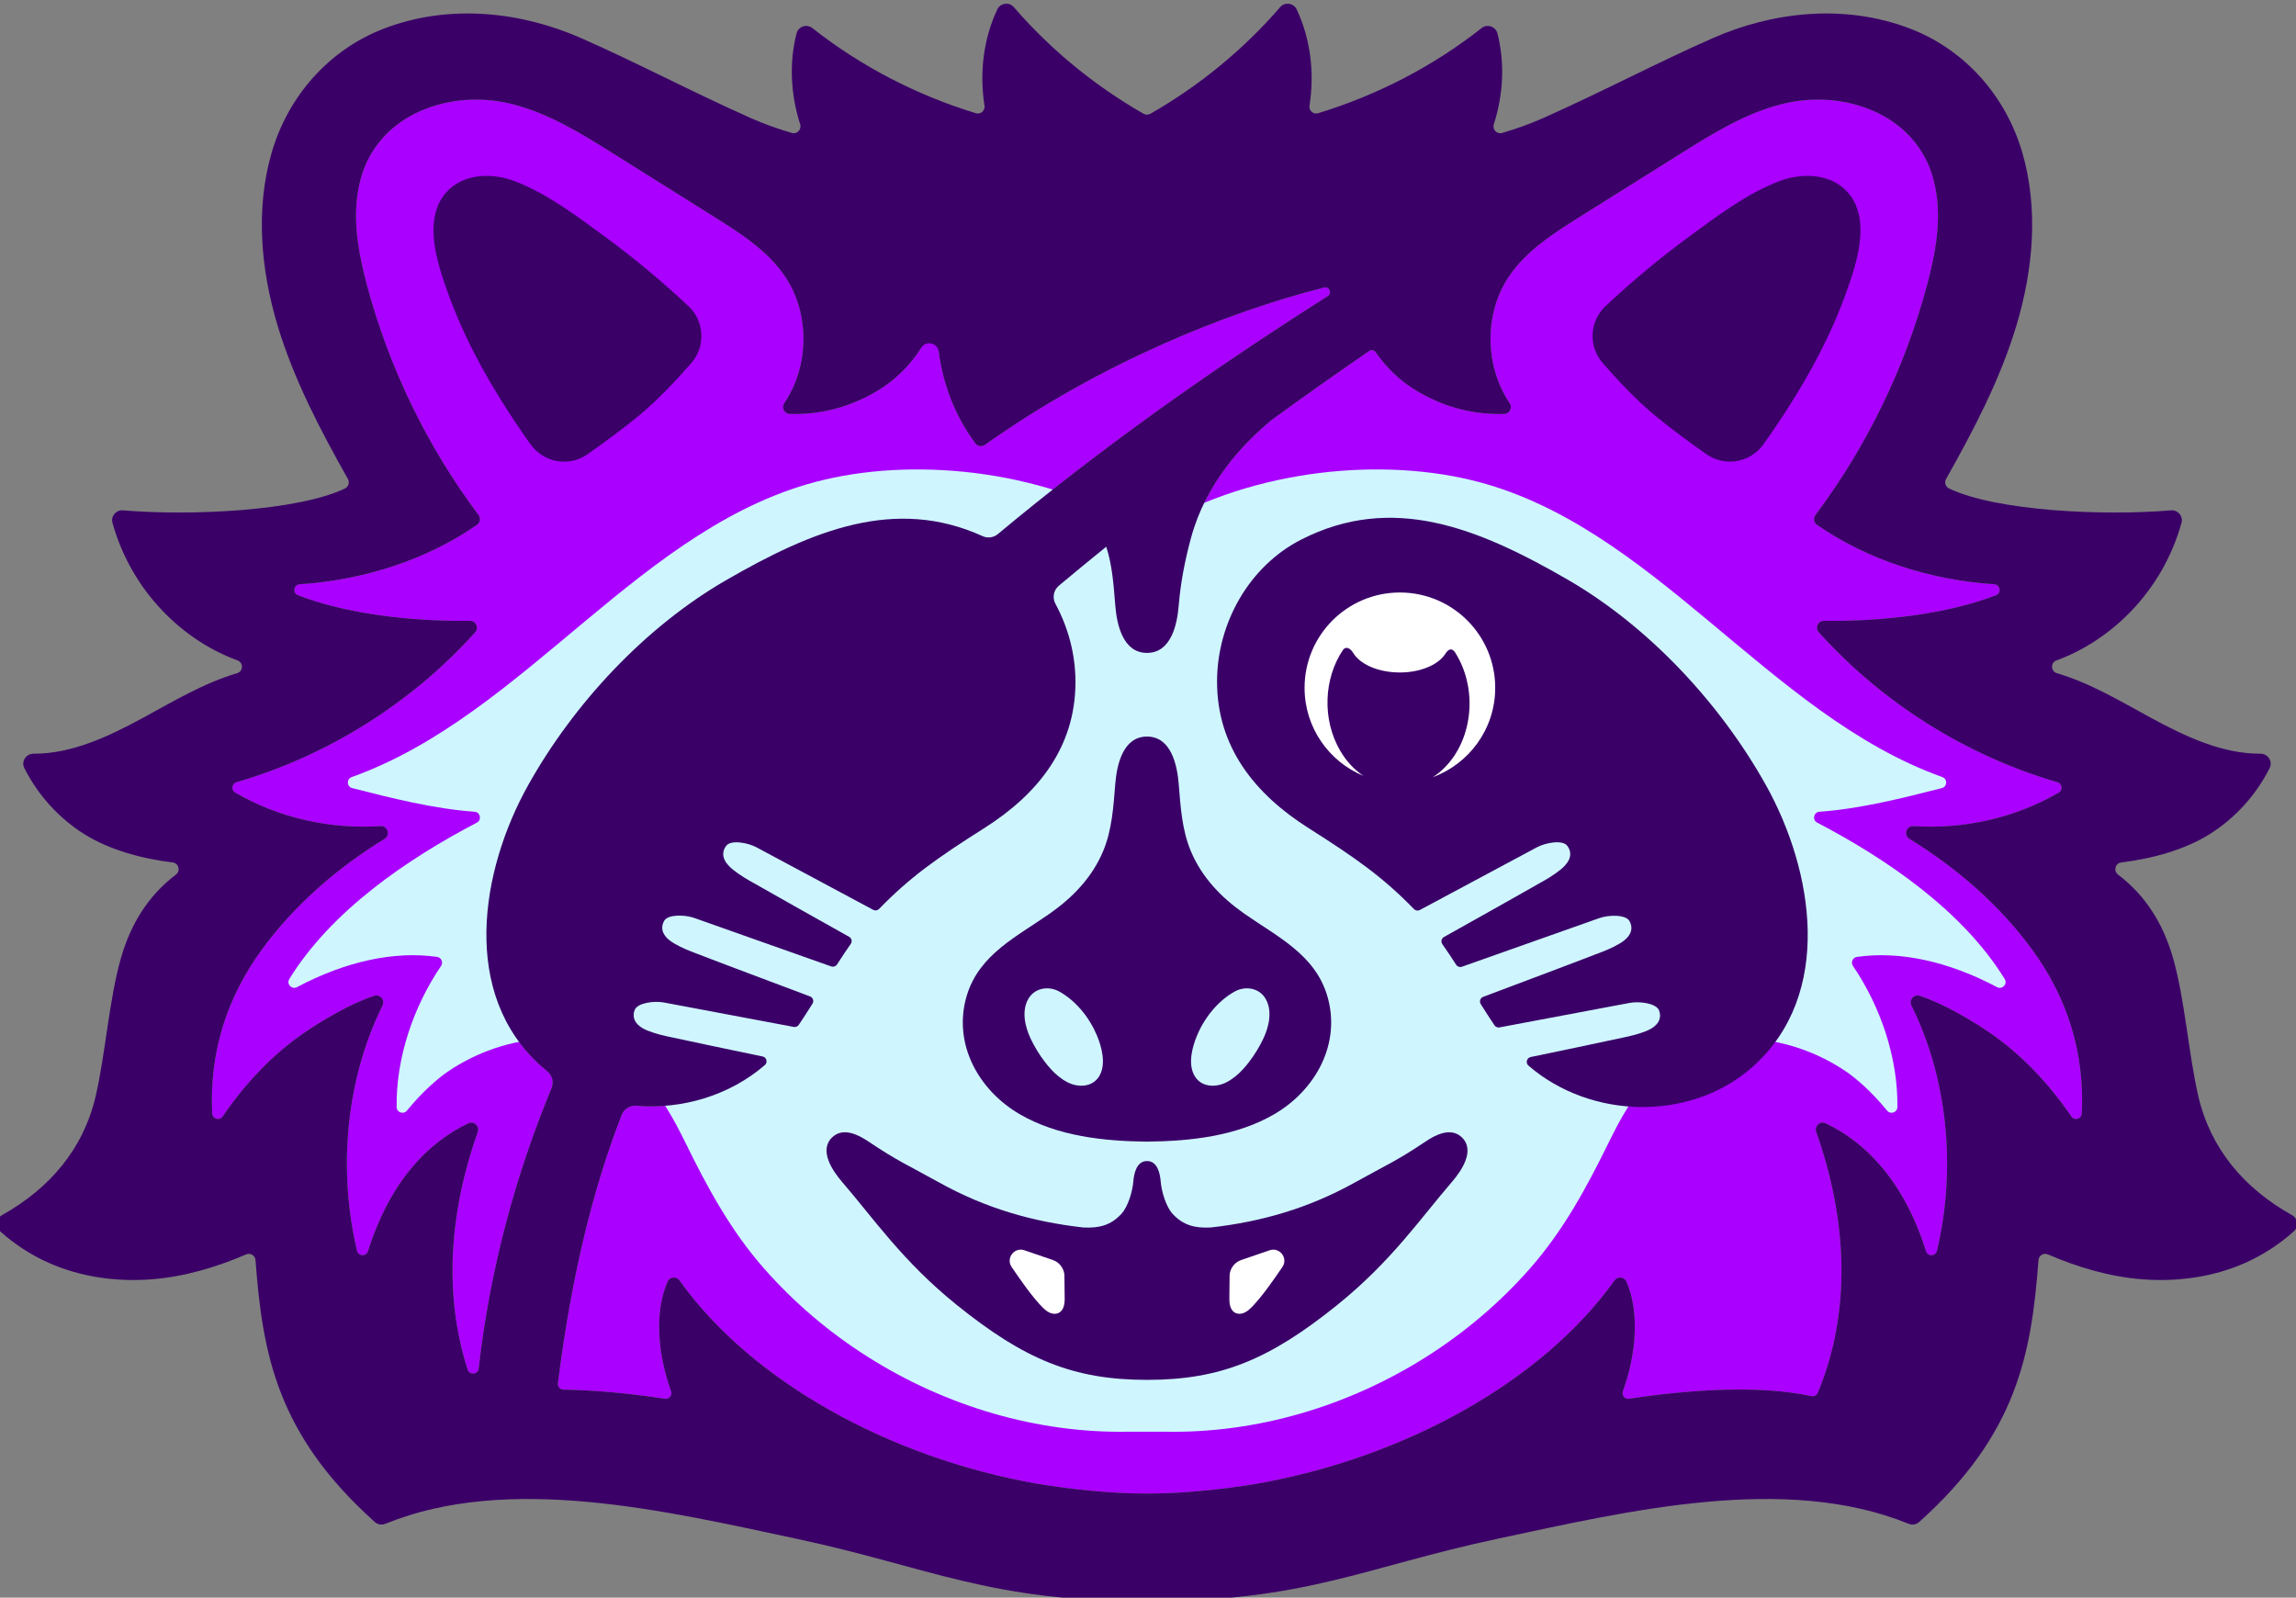
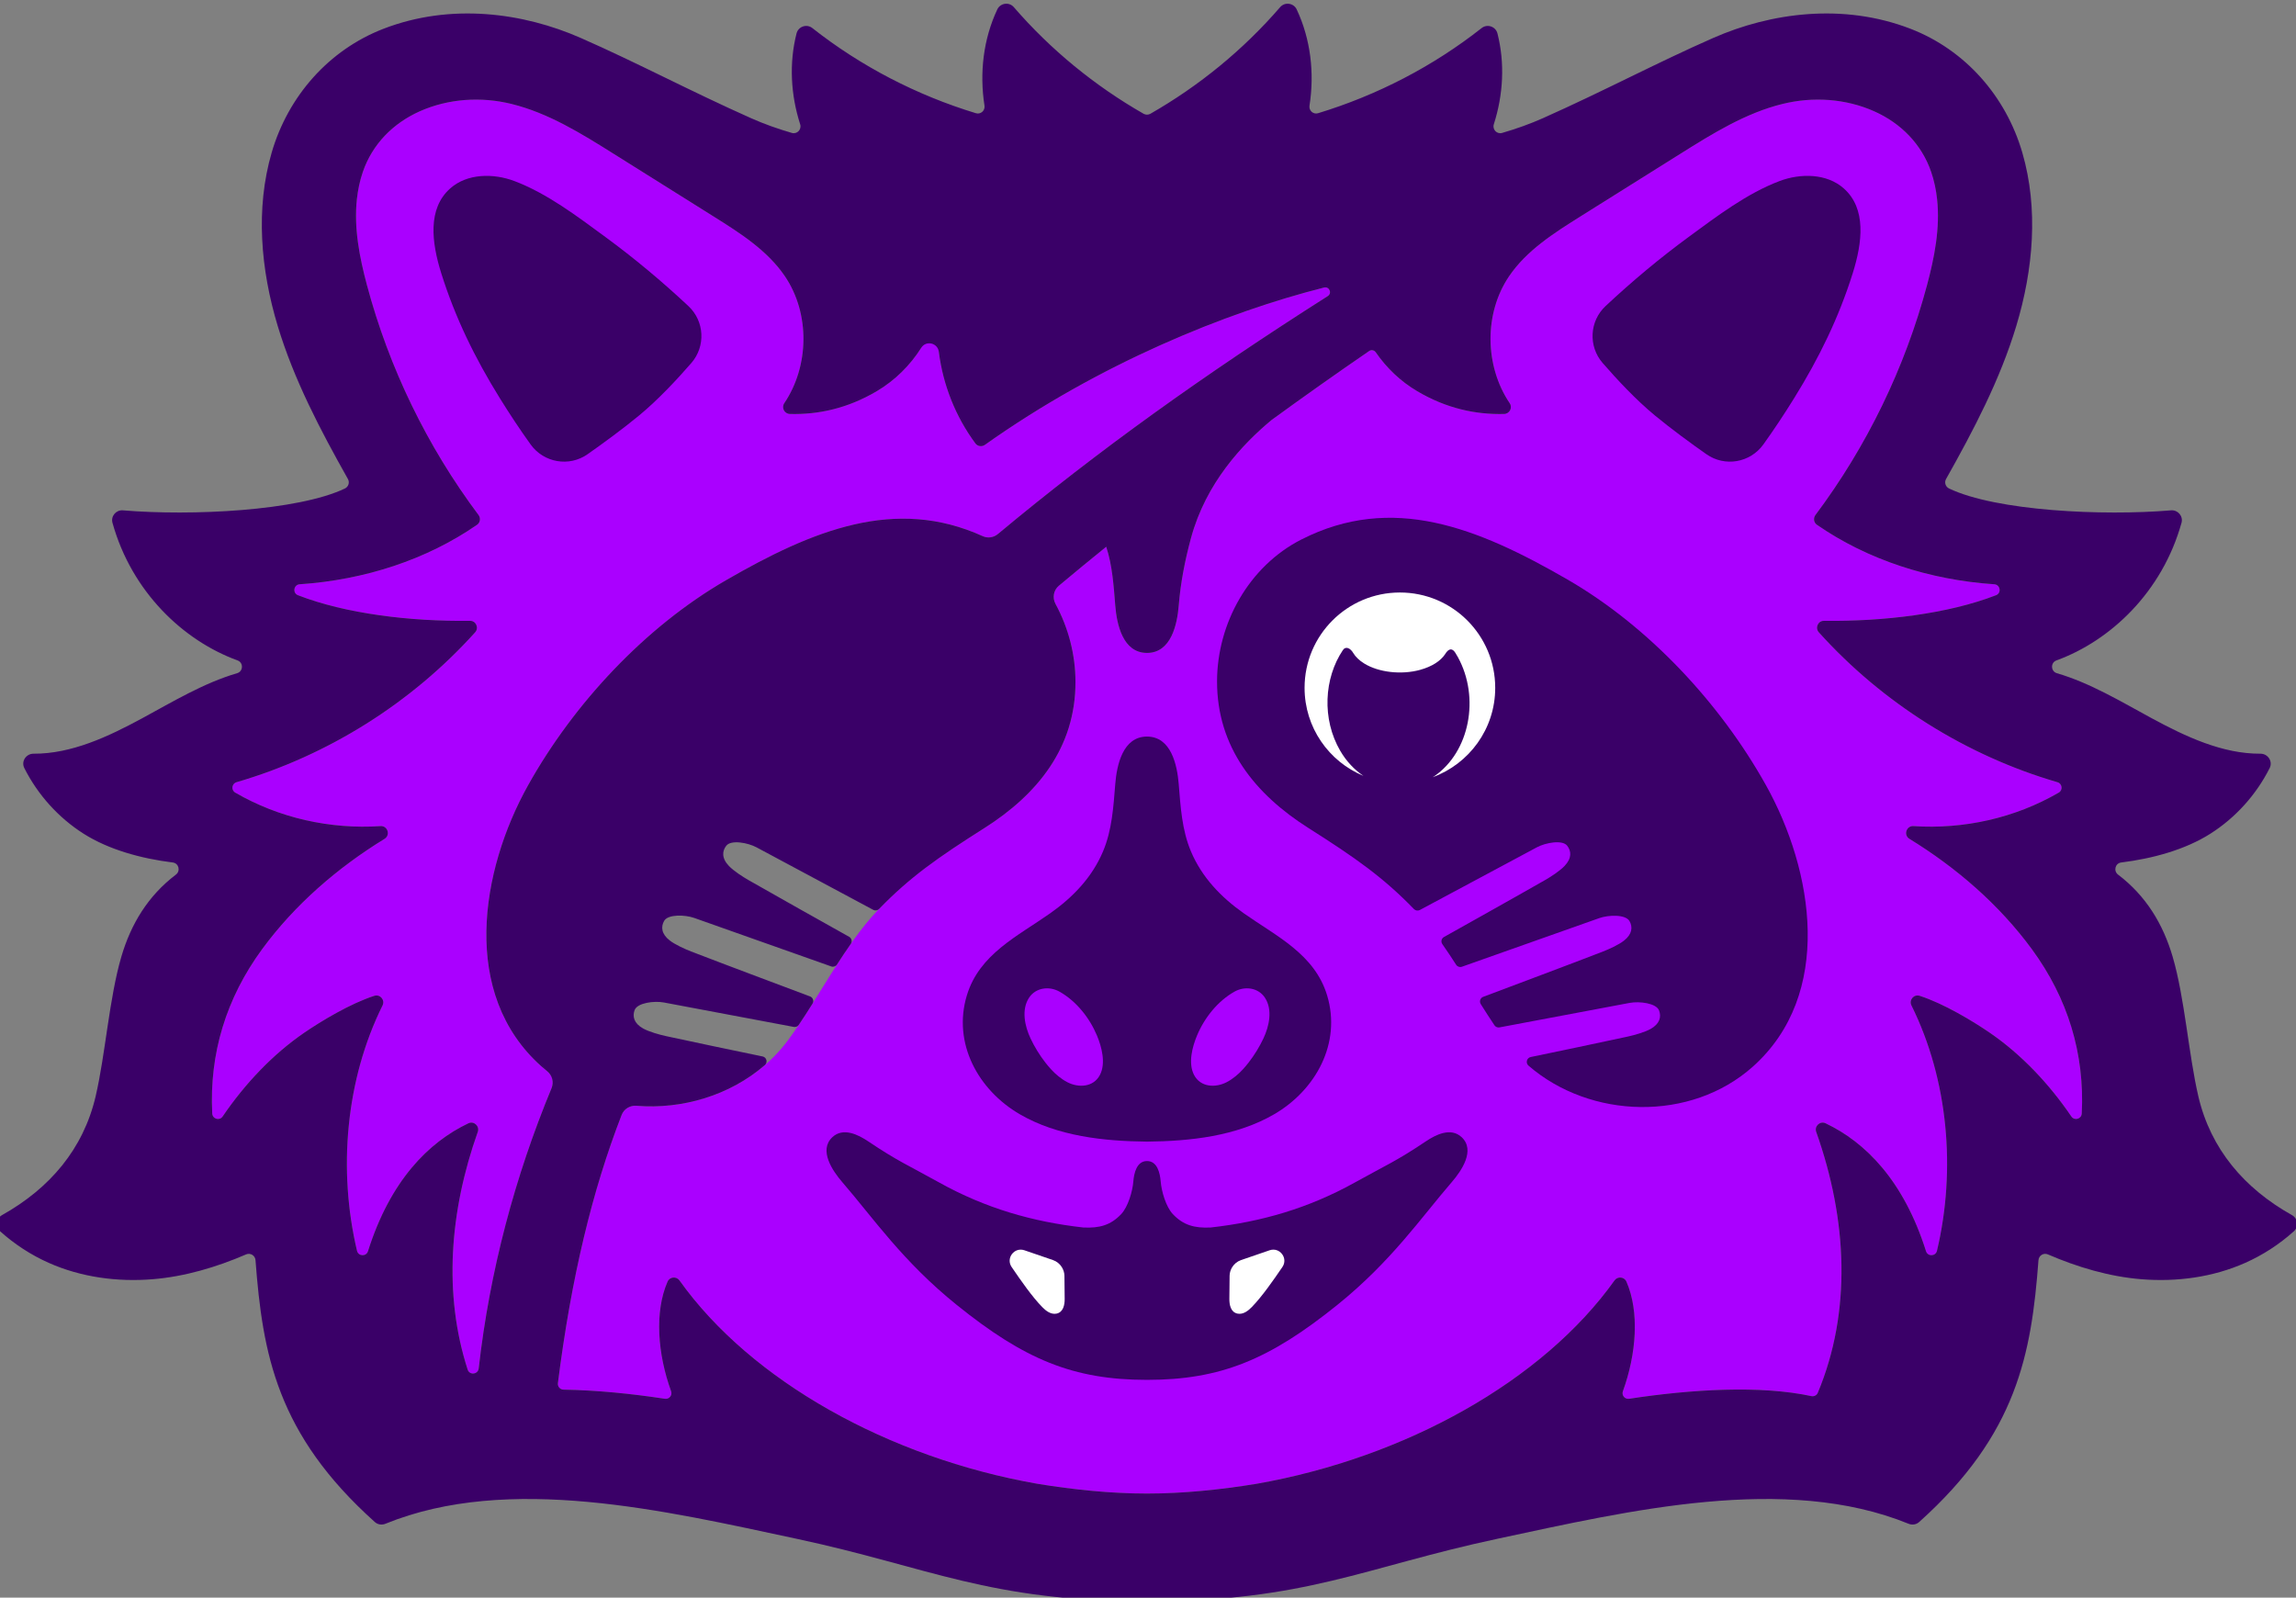
<svg xmlns="http://www.w3.org/2000/svg" width="217px" height="151px" viewBox="0 0 217 151" version="1.1">
  <rect x="0" y="0" width="217" height="151" fill="#808080" stroke="none" />
  <title>Artboard 4</title>
  <desc>Created with Sketch.</desc>
  <g id="Page-1" stroke="none" stroke-width="1" fill="none" fill-rule="evenodd">
    <g id="Artboard-4" transform="translate(-181, -409)">
      <g id="Group-87" transform="translate(0, 323)" />
      <path d="M373.036,498.707 C369.964,494.518 365.921,491.013 361.465,488.28 C360.889,487.928 361.172,487.035 361.846,487.079 C366.613,487.393 371.443,486.315 375.579,483.913 C375.987,483.677 375.912,483.061 375.459,482.929 C366.826,480.413 358.92,475.445 352.904,468.762 C352.525,468.34 352.828,467.668 353.395,467.676 C358.99,467.748 365.118,467.017 369.648,465.258 C370.184,465.049 370.057,464.258 369.483,464.219 C363.344,463.806 357.495,461.898 352.726,458.6 C352.424,458.391 352.363,457.97 352.584,457.676 C357.439,451.191 361.041,443.771 363.13,435.945 C363.833,433.313 364.372,430.567 364.081,427.833 C363.988,426.954 363.805,426.082 363.519,425.245 C362.621,422.623 360.654,420.64 358.139,419.519 C355.428,418.311 352.337,418.115 349.465,418.823 C345.975,419.683 342.864,421.62 339.82,423.529 C336.657,425.513 333.494,427.496 330.331,429.479 L330.331,429.479 C327.839,431.043 325.274,432.675 323.624,435.109 C321.239,438.629 321.318,443.605 323.685,447.111 C323.974,447.54 323.67,448.111 323.153,448.124 C320.459,448.191 317.711,447.607 314.937,445.967 C313.355,445.03 312.047,443.771 311.027,442.295 C310.885,442.09 310.608,442.032 310.402,442.173 C307.34,444.273 304.244,446.461 301.151,448.713 C298.393,451.015 294.971,454.659 293.563,459.846 C292.986,461.972 292.578,464.07 292.402,466.237 C292.258,468.012 291.688,470.708 289.405,470.708 C287.121,470.708 286.552,468.012 286.407,466.237 C286.255,464.361 286.138,462.464 285.553,460.672 C284.038,461.896 282.543,463.127 281.071,464.359 C280.565,464.783 280.443,465.502 280.758,466.083 C281.973,468.323 282.642,470.87 282.645,473.441 C282.653,479.653 279.056,484.084 274.019,487.274 C269.505,490.134 266.987,491.855 263.973,495.014 C260.723,498.422 258.275,503.535 255.481,507.308 C252.148,511.806 246.526,513.947 241.149,513.51 C240.543,513.46 239.971,513.804 239.751,514.371 C236.976,521.525 234.997,529.708 233.726,539.728 C233.685,540.05 233.932,540.336 234.257,540.341 C237.39,540.393 240.696,540.725 243.84,541.203 C244.244,541.265 244.567,540.875 244.428,540.491 C243.151,536.963 242.845,532.99 244.096,530.129 C244.296,529.671 244.926,529.611 245.215,530.018 C252,539.533 264.991,546.764 279.021,549.235 C282.479,549.798 285.952,550.161 289.405,550.161 C292.858,550.161 296.331,549.798 299.788,549.235 C313.819,546.764 326.81,539.533 333.594,530.018 C333.884,529.611 334.514,529.671 334.714,530.129 C335.964,532.99 335.659,536.963 334.382,540.491 C334.242,540.875 334.565,541.264 334.969,541.203 C340.884,540.304 347.374,539.916 352.195,540.951 C352.448,541.006 352.705,540.877 352.805,540.639 C356.009,532.98 355.609,524.289 352.656,515.978 C352.463,515.436 353.02,514.921 353.539,515.168 C357.296,516.95 360.923,520.582 363.029,527.255 C363.195,527.782 363.943,527.753 364.07,527.215 C365.882,519.562 365.136,511.047 361.658,504.03 C361.401,503.513 361.886,502.942 362.436,503.119 C364.694,503.846 367.484,505.528 369.085,506.628 C372.03,508.652 374.652,511.417 376.763,514.52 C377.057,514.953 377.725,514.765 377.752,514.241 C378.039,508.592 376.442,503.353 373.036,498.707 M232.15,509.764 C224.509,502.949 226.395,491.304 230.913,483.216 C235.222,475.502 241.967,468.259 249.615,463.841 C257.826,459.097 265.621,455.923 273.878,459.677 C274.354,459.893 274.911,459.811 275.313,459.477 C284.72,451.636 294.803,444.412 306.489,436.989 C306.921,436.715 306.636,436.049 306.14,436.174 C296.934,438.502 284.906,443.361 274.086,451.041 C273.801,451.244 273.401,451.191 273.192,450.91 C270.554,447.361 269.264,442.828 269.66,438.422 C268.674,441.569 266.712,444.287 263.872,445.967 C261.098,447.607 258.351,448.191 255.656,448.124 C255.139,448.111 254.835,447.54 255.124,447.111 C257.491,443.605 257.571,438.629 255.186,435.109 C253.536,432.675 250.97,431.042 248.478,429.479 C245.316,427.496 242.153,425.513 238.989,423.529 C235.945,421.62 232.834,419.683 229.345,418.823 C226.473,418.115 223.382,418.311 220.671,419.519 C218.155,420.64 216.189,422.623 215.291,425.245 C215.005,426.082 214.822,426.954 214.729,427.833 C214.437,430.567 214.977,433.313 215.679,435.945 C217.768,443.771 221.371,451.191 226.226,457.676 C226.446,457.97 226.386,458.391 226.084,458.6 C221.315,461.898 215.466,463.806 209.327,464.219 C208.752,464.258 208.625,465.049 209.162,465.258 C213.691,467.017 219.82,467.748 225.415,467.676 C225.982,467.668 226.285,468.34 225.906,468.762 C219.89,475.445 211.983,480.413 203.35,482.929 C202.897,483.061 202.823,483.677 203.231,483.913 C207.366,486.315 212.196,487.393 216.964,487.079 C217.637,487.035 217.92,487.928 217.345,488.28 C212.888,491.013 208.846,494.518 205.773,498.707 C202.367,503.353 200.77,508.592 201.058,514.241 C201.084,514.765 201.752,514.953 202.047,514.52 C204.158,511.417 206.779,508.652 209.724,506.628 C211.325,505.528 214.115,503.846 216.374,503.119 C216.923,502.942 217.408,503.513 217.152,504.03 C213.674,511.047 212.928,519.562 214.739,527.215 C214.867,527.753 215.615,527.782 215.781,527.255 C217.886,520.582 221.513,516.95 225.27,515.168 C225.79,514.921 226.346,515.436 226.153,515.979 C223.479,523.507 222.901,531.347 225.197,538.448 C225.375,538.998 226.179,538.911 226.244,538.337 C227.289,529.117 229.659,520.233 233.13,511.846 C233.367,511.273 233.193,510.623 232.709,510.236 C232.519,510.084 232.333,509.927 232.15,509.764" id="Fill-114" fill="#AA00FF" />
-       <path d="M370.47,501.532 C366.512,495.102 359.36,490.206 352.749,486.75 C352.258,486.493 352.411,485.761 352.963,485.72 C356.816,485.445 360.763,484.444 364.526,483.486 C365.047,483.354 365.084,482.626 364.578,482.445 C347.996,476.52 337.165,458.409 319.906,454.34 C310.759,452.183 298.583,453.522 289.409,459.295 L289.405,459.295 C280.231,453.522 268.054,452.183 258.908,454.34 C241.649,458.409 230.818,476.52 214.236,482.445 C213.73,482.626 213.767,483.354 214.287,483.486 C218.051,484.444 221.997,485.445 225.85,485.72 C226.403,485.761 226.555,486.493 226.064,486.75 C219.453,490.206 212.301,495.102 208.343,501.532 C208.052,502.006 208.578,502.558 209.069,502.298 C213.679,499.852 218.289,498.861 222.314,499.441 C222.713,499.499 222.915,499.955 222.689,500.288 C220.073,504.142 218.427,508.973 218.486,513.629 C218.493,514.143 219.136,514.367 219.46,513.968 C220.966,512.119 222.47,510.868 223.269,510.319 C228.671,506.609 236.694,505.55 241.708,510.72 C243.452,512.518 244.676,514.748 245.78,516.996 C247.871,521.256 250.039,525.273 253.187,528.861 C256.047,532.121 259.39,534.951 263.055,537.266 C270.379,541.894 279.032,544.491 287.716,544.314 L291.098,544.314 C299.782,544.491 308.435,541.894 315.759,537.266 C319.424,534.951 322.767,532.121 325.626,528.861 C328.774,525.273 330.943,521.256 333.034,516.996 C334.137,514.748 335.362,512.518 337.105,510.72 C342.12,505.55 350.143,506.609 355.544,510.319 C356.343,510.868 357.848,512.119 359.353,513.968 C359.678,514.367 360.321,514.143 360.327,513.629 C360.387,508.973 358.74,504.142 356.125,500.288 C355.898,499.955 356.101,499.499 356.5,499.441 C360.524,498.861 365.135,499.852 369.745,502.298 C370.236,502.558 370.761,502.006 370.47,501.532" id="Fill-116" fill="#CFF6FF" />
      <path d="M300.408,507.148 C300.036,507.937 299.556,508.722 299.009,509.426 C298.839,509.644 298.662,509.854 298.481,510.054 C298.047,510.532 297.511,510.98 296.938,511.279 C295.883,511.829 294.466,511.767 293.856,510.603 C293.274,509.492 293.684,507.944 294.137,506.861 C294.836,505.192 296.102,503.596 297.697,502.711 C298.65,502.181 299.912,502.341 300.541,503.282 C301.303,504.424 300.952,505.994 300.408,507.148 M284.953,510.603 C284.342,511.767 282.926,511.829 281.871,511.279 C281.298,510.98 280.762,510.532 280.328,510.054 C280.146,509.854 279.97,509.644 279.8,509.426 C279.252,508.722 278.772,507.937 278.4,507.148 C277.857,505.994 277.505,504.424 278.268,503.282 C278.896,502.341 280.159,502.181 281.112,502.711 C282.706,503.596 283.973,505.192 284.672,506.861 C285.125,507.944 285.535,509.492 284.953,510.603 M306.429,503.078 C305.247,499.169 301.635,497.49 298.544,495.312 C296.401,493.801 294.596,491.921 293.563,489.477 C292.705,487.449 292.578,485.252 292.402,483.086 C292.257,481.311 291.688,478.615 289.404,478.615 C287.12,478.615 286.551,481.311 286.407,483.086 C286.231,485.252 286.104,487.449 285.246,489.477 C284.213,491.921 282.407,493.801 280.264,495.312 C277.174,497.49 273.562,499.169 272.379,503.078 C271.011,507.6 273.457,512.027 277.377,514.308 C280.964,516.394 285.331,516.857 289.404,516.899 C293.478,516.857 297.844,516.394 301.431,514.308 C305.351,512.027 307.797,507.6 306.429,503.078" id="Fill-118" fill="#3A0068" />
      <path d="M377.752,514.241 C377.726,514.764 377.057,514.953 376.763,514.519 C374.652,511.417 372.03,508.652 369.085,506.628 C367.485,505.527 364.693,503.845 362.434,503.119 C361.886,502.942 361.401,503.512 361.657,504.028 C365.136,511.046 365.882,519.562 364.07,527.215 C363.943,527.753 363.195,527.782 363.029,527.255 C360.923,520.582 357.296,516.95 353.539,515.168 C353.019,514.921 352.463,515.435 352.656,515.978 C355.609,524.289 356.009,532.981 352.804,540.64 C352.705,540.878 352.449,541.006 352.197,540.952 C347.375,539.916 340.885,540.303 334.969,541.203 C334.565,541.264 334.242,540.876 334.381,540.491 C335.659,536.963 335.965,532.99 334.714,530.128 C334.514,529.671 333.884,529.611 333.595,530.017 C326.81,539.533 313.819,546.763 299.788,549.235 C296.331,549.798 292.857,550.161 289.405,550.161 C285.952,550.161 282.479,549.798 279.021,549.235 C264.991,546.763 252,539.533 245.215,530.017 C244.925,529.611 244.296,529.671 244.096,530.128 C242.845,532.99 243.151,536.964 244.429,540.492 C244.567,540.876 244.245,541.264 243.841,541.203 C240.697,540.725 237.392,540.392 234.259,540.341 C233.933,540.336 233.685,540.049 233.726,539.725 C234.997,529.707 236.976,521.524 239.752,514.37 C239.971,513.804 240.543,513.46 241.148,513.51 C245.478,513.862 249.965,512.538 253.289,509.66 C253.58,509.408 253.455,508.929 253.078,508.85 C250.065,508.223 247.063,507.602 243.944,506.926 C243.321,506.79 242.348,506.518 241.79,506.21 C240.906,505.72 240.756,505.059 240.981,504.463 C241.242,503.774 242.834,503.576 243.752,503.749 L256.022,506.057 C256.205,506.093 256.391,506.016 256.494,505.862 C256.93,505.215 257.361,504.543 257.791,503.859 C257.947,503.61 257.835,503.279 257.56,503.176 C253.822,501.765 250.16,500.407 246.318,498.927 C245.722,498.696 244.803,498.279 244.299,497.887 C243.5,497.269 243.453,496.593 243.768,496.038 C244.131,495.397 245.736,495.446 246.616,495.758 L259.564,500.341 C259.768,500.412 259.993,500.334 260.11,500.153 C260.533,499.493 260.965,498.843 261.407,498.212 C261.565,497.986 261.495,497.675 261.255,497.54 C258.098,495.767 254.978,494.03 251.727,492.172 C251.173,491.854 250.328,491.303 249.888,490.841 C249.192,490.108 249.248,489.432 249.643,488.931 C250.098,488.353 251.677,488.643 252.5,489.084 C256.178,491.054 259.856,493.023 263.533,494.993 C263.716,495.091 263.942,495.053 264.086,494.904 C267,491.897 269.627,490.055 274.019,487.274 C279.055,484.084 282.653,479.653 282.645,473.441 C282.642,470.87 281.972,468.323 280.758,466.083 C280.443,465.502 280.565,464.783 281.072,464.359 C282.543,463.127 284.038,461.896 285.553,460.672 C286.137,462.464 286.255,464.361 286.408,466.237 C286.552,468.012 287.121,470.708 289.405,470.708 C291.688,470.708 292.258,468.012 292.402,466.237 C292.578,464.07 292.986,461.971 293.563,459.845 C294.971,454.659 298.393,451.014 301.151,448.713 C304.244,446.461 307.341,444.272 310.404,442.172 C310.609,442.031 310.885,442.089 311.027,442.294 C312.046,443.77 313.355,445.03 314.937,445.967 C317.711,447.607 320.459,448.191 323.153,448.124 C323.67,448.111 323.974,447.54 323.685,447.111 C321.318,443.605 321.239,438.629 323.624,435.109 C325.274,432.675 327.839,431.043 330.331,429.48 L330.331,429.479 C333.494,427.496 336.657,425.512 339.821,423.529 C342.865,421.62 345.975,419.682 349.465,418.823 C352.336,418.115 355.428,418.311 358.139,419.519 C360.654,420.639 362.621,422.623 363.519,425.245 C363.805,426.082 363.988,426.954 364.081,427.833 C364.372,430.567 363.833,433.313 363.13,435.945 C361.041,443.771 357.439,451.191 352.584,457.676 C352.363,457.97 352.424,458.39 352.726,458.599 C357.495,461.899 363.344,463.805 369.485,464.22 C370.058,464.258 370.185,465.049 369.649,465.257 C365.119,467.016 358.99,467.749 353.393,467.676 C352.826,467.668 352.524,468.339 352.903,468.76 C358.919,475.444 366.826,480.412 375.459,482.929 C375.912,483.061 375.987,483.677 375.579,483.913 C371.443,486.315 366.613,487.392 361.846,487.079 C361.172,487.035 360.889,487.928 361.465,488.28 C365.921,491.012 369.964,494.517 373.036,498.707 C376.442,503.352 378.039,508.592 377.752,514.241 M233.131,511.845 C229.659,520.233 227.288,529.116 226.244,538.337 C226.179,538.911 225.375,538.998 225.197,538.448 C222.901,531.346 223.48,523.507 226.153,515.978 C226.346,515.435 225.791,514.921 225.27,515.168 C221.513,516.95 217.886,520.582 215.781,527.255 C215.615,527.782 214.867,527.753 214.739,527.215 C212.928,519.562 213.674,511.046 217.153,504.028 C217.408,503.512 216.924,502.942 216.375,503.119 C214.117,503.845 211.325,505.527 209.725,506.628 C206.779,508.652 204.158,511.417 202.047,514.519 C201.752,514.953 201.084,514.764 201.058,514.241 C200.771,508.592 202.367,503.352 205.773,498.707 C208.846,494.517 212.888,491.012 217.345,488.28 C217.92,487.928 217.637,487.035 216.964,487.079 C212.196,487.392 207.366,486.315 203.231,483.913 C202.823,483.677 202.897,483.061 203.35,482.929 C211.984,480.412 219.891,475.444 225.906,468.76 C226.285,468.339 225.983,467.668 225.417,467.676 C219.82,467.749 213.69,467.016 209.161,465.257 C208.625,465.049 208.751,464.258 209.325,464.22 C215.465,463.805 221.314,461.899 226.084,458.599 C226.386,458.39 226.446,457.97 226.226,457.676 C221.371,451.191 217.768,443.771 215.679,435.945 C214.976,433.313 214.437,430.567 214.728,427.833 C214.822,426.954 215.005,426.082 215.291,425.245 C216.189,422.623 218.155,420.639 220.671,419.519 C223.382,418.311 226.473,418.115 229.345,418.823 C232.834,419.682 235.945,421.62 238.989,423.529 C242.153,425.512 245.315,427.496 248.478,429.479 C250.97,431.042 253.536,432.675 255.186,435.109 C257.571,438.629 257.491,443.605 255.124,447.111 C254.835,447.54 255.139,448.111 255.656,448.124 C258.351,448.191 261.098,447.607 263.872,445.967 C265.607,444.94 267.015,443.526 268.072,441.864 C268.526,441.149 269.625,441.407 269.731,442.248 C270.122,445.367 271.316,448.387 273.192,450.91 C273.401,451.191 273.801,451.244 274.086,451.041 C284.906,443.36 296.934,438.501 306.141,436.174 C306.636,436.048 306.922,436.715 306.49,436.988 C294.804,444.412 284.72,451.635 275.314,459.475 C274.911,459.81 274.354,459.892 273.877,459.676 C265.62,455.923 257.825,459.096 249.615,463.841 C241.967,468.259 235.222,475.502 230.913,483.216 C226.396,491.304 224.509,502.949 232.15,509.763 C232.333,509.927 232.52,510.084 232.709,510.236 C233.193,510.623 233.367,511.273 233.131,511.845 M397.616,523.843 C393.107,521.317 389.932,517.597 388.769,512.611 C387.842,508.634 387.489,503.331 386.339,499.413 C385.432,496.325 383.815,493.659 381.187,491.666 C380.726,491.316 380.908,490.588 381.482,490.516 C384.48,490.143 387.525,489.304 389.895,487.804 C392.283,486.292 394.241,484.115 395.511,481.592 C395.829,480.96 395.345,480.232 394.637,480.235 C391.05,480.255 387.573,478.621 384.362,476.882 C381.452,475.305 378.543,473.546 375.398,472.626 C374.813,472.454 374.785,471.627 375.358,471.418 C380.491,469.549 385.364,464.937 387.179,458.412 C387.353,457.786 386.839,457.179 386.192,457.234 C379.722,457.779 369.662,457.292 365.215,455.171 C364.877,455.01 364.742,454.602 364.925,454.276 C367.536,449.635 370.031,444.889 371.567,439.794 C373.167,434.489 373.68,428.731 372.13,423.412 C370.578,418.093 366.738,413.718 361.569,411.721 C355.159,409.245 348.311,410.22 342.939,412.579 C337.568,414.937 332.642,417.579 326.816,420.174 C325.613,420.71 324.319,421.172 322.969,421.564 C322.473,421.708 322.027,421.234 322.185,420.743 C323.077,417.962 323.24,414.965 322.528,412.162 C322.36,411.503 321.567,411.232 321.033,411.653 C316.443,415.269 311.163,418.002 305.571,419.701 C305.122,419.837 304.69,419.45 304.763,418.986 C305.247,415.898 304.871,412.693 303.555,409.894 C303.265,409.278 302.434,409.161 301.989,409.677 C298.514,413.699 294.341,417.113 289.726,419.753 C289.528,419.866 289.282,419.866 289.084,419.753 C284.469,417.113 280.296,413.699 276.82,409.677 C276.376,409.161 275.545,409.278 275.255,409.894 C273.939,412.693 273.562,415.898 274.047,418.986 C274.119,419.45 273.688,419.837 273.238,419.701 C267.646,418.002 262.367,415.269 257.776,411.653 C257.243,411.232 256.449,411.503 256.282,412.162 C255.569,414.965 255.732,417.962 256.624,420.743 C256.783,421.234 256.336,421.708 255.84,421.564 C254.491,421.172 253.197,420.71 251.993,420.174 C246.168,417.579 241.242,414.937 235.87,412.579 C230.499,410.22 223.65,409.245 217.24,411.721 C212.072,413.718 208.231,418.093 206.68,423.412 C205.13,428.731 205.643,434.489 207.243,439.794 C208.779,444.889 211.273,449.635 213.885,454.276 C214.068,454.602 213.932,455.01 213.595,455.171 C209.147,457.292 199.087,457.779 192.617,457.234 C191.97,457.179 191.457,457.786 191.631,458.412 C193.445,464.937 198.319,469.549 203.452,471.418 C204.024,471.627 203.997,472.454 203.412,472.626 C200.267,473.546 197.357,475.305 194.447,476.882 C191.236,478.621 187.76,480.255 184.172,480.235 C183.465,480.232 182.981,480.96 183.299,481.592 C184.568,484.115 186.527,486.292 188.914,487.804 C191.285,489.304 194.33,490.143 197.328,490.516 C197.902,490.588 198.083,491.316 197.622,491.666 C194.994,493.659 193.378,496.325 192.471,499.413 C191.32,503.331 190.968,508.634 190.04,512.611 C188.877,517.597 185.702,521.317 181.193,523.843 C180.624,524.161 180.531,524.939 181.016,525.376 C182.38,526.602 183.937,527.614 185.614,528.359 C188.67,529.718 192.089,530.174 195.421,529.904 C198.458,529.658 201.456,528.768 204.263,527.556 C204.664,527.383 205.115,527.663 205.148,528.099 C205.817,536.943 207.154,544.546 216.427,552.852 C216.698,553.095 217.085,553.154 217.421,553.017 C229.075,548.27 243.841,551.78 256.268,554.431 C268.889,557.124 274.387,560.354 289.405,560.354 C304.422,560.354 309.92,557.124 322.542,554.431 C334.968,551.78 349.735,548.27 361.389,553.017 C361.725,553.154 362.112,553.095 362.382,552.852 C371.655,544.546 372.993,536.943 373.661,528.099 C373.694,527.663 374.145,527.383 374.547,527.556 C377.353,528.768 380.352,529.658 383.388,529.904 C386.721,530.174 390.14,529.718 393.196,528.359 C394.872,527.614 396.429,526.602 397.793,525.376 C398.278,524.939 398.186,524.161 397.616,523.843" id="Fill-120" fill="#3A0068" />
      <path d="M315.747,516.881 C312.992,518.734 312.033,519.102 309.035,520.769 C304.667,523.197 300.219,524.476 295.432,525.014 C293.904,525.091 292.833,524.797 291.845,523.747 C291.195,523.055 290.776,521.596 290.699,520.661 C290.637,519.897 290.392,518.734 289.407,518.734 C288.422,518.734 288.177,519.897 288.114,520.661 C288.039,521.596 287.619,523.055 286.968,523.747 C285.981,524.797 284.91,525.091 283.382,525.014 C278.595,524.476 274.146,523.197 269.779,520.769 C266.78,519.102 265.822,518.734 263.067,516.881 C262.11,516.237 260.688,515.522 259.666,516.481 C258.354,517.713 259.681,519.657 260.607,520.73 C263.515,524.093 266.303,528.209 271.428,532.337 C277.818,537.485 282.441,539.416 289.407,539.416 C296.373,539.416 300.996,537.485 307.386,532.337 C312.51,528.209 315.299,524.093 318.206,520.73 C319.133,519.657 320.46,517.713 319.147,516.481 C318.126,515.522 316.704,516.237 315.747,516.881" id="Fill-122" fill="#3A0068" />
      <path d="M347.897,483.198 C343.577,475.464 336.813,468.202 329.145,463.771 C320.639,458.856 312.578,455.621 303.991,459.992 C299.046,462.51 296.033,467.904 296.026,473.397 C296.019,479.627 299.625,484.068 304.676,487.267 C309.079,490.057 311.713,491.904 314.635,494.918 C314.78,495.067 315.006,495.105 315.19,495.008 C318.878,493.033 322.565,491.057 326.252,489.083 C327.078,488.64 328.661,488.349 329.117,488.929 C329.513,489.432 329.57,490.109 328.871,490.844 C328.431,491.307 327.583,491.861 327.027,492.178 C323.943,493.942 317.641,497.465 317.471,497.56 C317.231,497.695 317.161,498.007 317.319,498.232 C317.327,498.244 317.338,498.259 317.346,498.271 C317.781,498.892 318.205,499.532 318.622,500.181 C318.739,500.363 318.965,500.441 319.169,500.369 L332.153,495.774 C333.035,495.462 334.644,495.413 335.008,496.055 C335.323,496.612 335.277,497.29 334.476,497.91 C333.97,498.302 333.048,498.721 332.451,498.951 C328.599,500.435 324.927,501.8 321.179,503.214 C320.905,503.317 320.792,503.649 320.948,503.898 C321.379,504.584 321.811,505.257 322.247,505.906 C322.351,506.06 322.538,506.136 322.721,506.102 C326.822,505.33 330.923,504.558 335.023,503.787 C335.944,503.614 337.541,503.812 337.802,504.503 C338.029,505.101 337.878,505.763 336.991,506.255 C336.431,506.564 335.457,506.837 334.831,506.972 C331.703,507.651 328.692,508.274 325.67,508.903 C325.293,508.981 325.167,509.461 325.458,509.714 C331.32,514.791 340.798,515.044 346.657,509.818 C354.319,502.985 352.428,491.308 347.897,483.198" id="Fill-124" fill="#3A0068" />
      <path d="M313.307,464.999 C308.332,464.999 304.298,469.032 304.298,474.008 C304.298,477.762 306.597,480.977 309.861,482.33 C309.01,481.755 308.251,480.961 307.666,479.957 C305.921,476.961 306.131,473.101 307.921,470.439 C308.194,470.033 308.645,470.276 308.9,470.721 C309.113,471.074 309.455,471.413 309.941,471.713 C311.298,472.551 313.449,472.797 315.214,472.311 C316.349,472 317.146,471.467 317.564,470.851 C317.943,470.218 318.278,470.272 318.547,470.699 C318.633,470.834 318.715,470.974 318.794,471.118 C320.885,474.934 319.9,480.058 316.569,482.355 C316.512,482.395 316.453,482.424 316.396,482.461 C319.848,481.199 322.316,477.895 322.316,474.008 C322.316,469.032 318.282,464.999 313.307,464.999" id="Fill-126" fill="#FFFFFF" />
      <path d="M246.055,437.921 C243.571,435.595 240.955,433.408 238.211,431.395 C235.566,429.454 232.693,427.268 229.601,426.106 C227.659,425.375 225.167,425.367 223.542,426.816 C221.406,428.719 221.781,431.891 222.706,434.834 C224.019,439.011 225.871,442.817 228.239,446.632 C229.19,448.164 230.14,449.599 231.15,451.007 C232.392,452.737 234.789,453.152 236.533,451.93 C238.004,450.899 239.79,449.594 241.404,448.266 C243.171,446.812 244.972,444.884 246.34,443.309 C247.71,441.731 247.59,439.355 246.062,437.928 C246.059,437.926 246.057,437.923 246.055,437.921" id="Fill-128" fill="#3A0068" />
      <path d="M355.268,426.815 C353.643,425.367 351.15,425.375 349.209,426.105 C346.117,427.267 343.243,429.454 340.599,431.394 C337.854,433.408 335.238,435.594 332.755,437.92 C332.752,437.922 332.75,437.925 332.747,437.927 C331.219,439.354 331.099,441.73 332.47,443.308 C333.837,444.883 335.639,446.811 337.406,448.265 C339.019,449.593 340.805,450.898 342.276,451.929 C344.021,453.152 346.417,452.737 347.659,451.006 C348.669,449.598 349.619,448.164 350.57,446.631 C352.939,442.816 354.79,439.01 356.103,434.834 C357.028,431.89 357.403,428.718 355.268,426.815" id="Fill-130" fill="#3A0068" />
      <path d="M281.355,528.761 C281.164,528.456 280.875,528.215 280.519,528.093 L278.666,527.457 L277.82,527.167 C276.865,526.84 276.043,527.915 276.612,528.749 C277.499,530.05 278.525,531.526 279.495,532.527 C279.839,532.882 280.323,533.265 280.856,533.154 C281.5,533.02 281.628,532.318 281.625,531.767 C281.617,530.59 281.61,529.982 281.602,529.578 C281.597,529.281 281.505,529.001 281.355,528.761" id="Fill-132" fill="#FFFFFF" />
      <path d="M300.994,527.167 L300.149,527.457 L298.295,528.093 C297.939,528.215 297.65,528.456 297.459,528.761 C297.308,529.001 297.217,529.28 297.212,529.578 C297.204,529.981 297.197,530.59 297.19,531.767 C297.186,532.317 297.314,533.02 297.957,533.153 C298.491,533.265 298.975,532.882 299.319,532.526 C300.288,531.525 301.315,530.05 302.202,528.749 C302.771,527.915 301.949,526.84 300.994,527.167" id="Fill-134" fill="#FFFFFF" />
    </g>
  </g>
</svg>